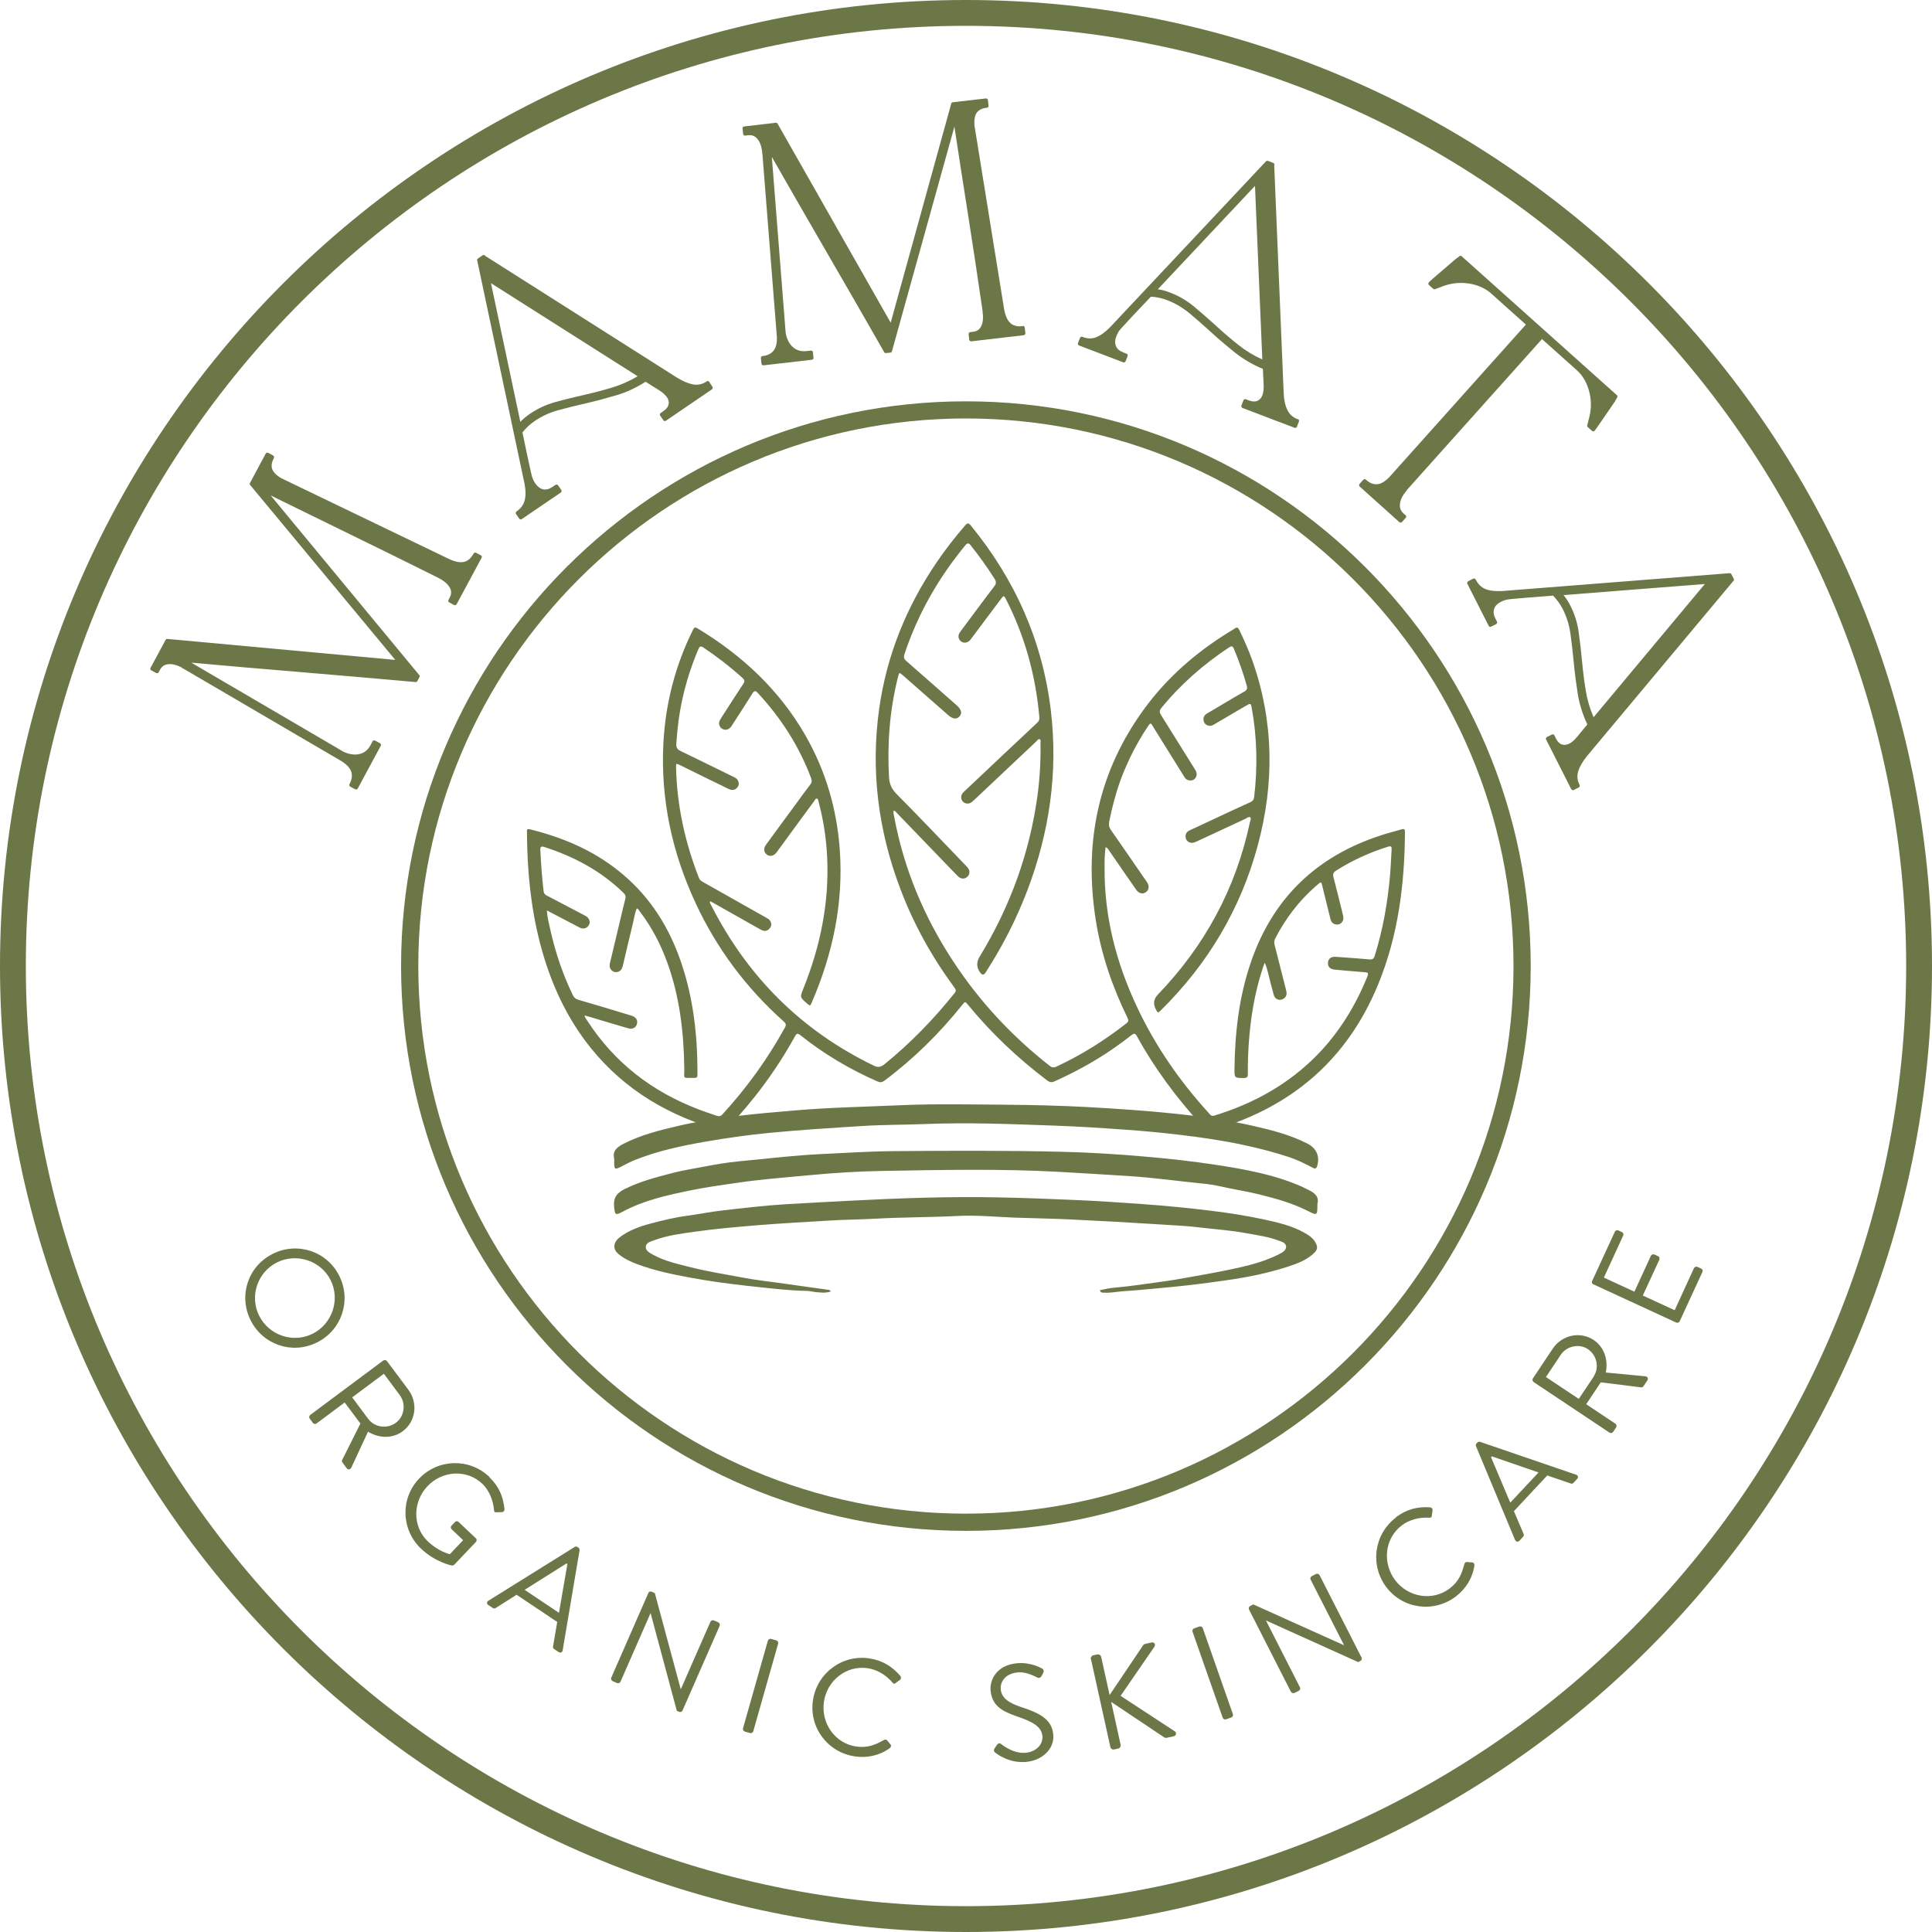
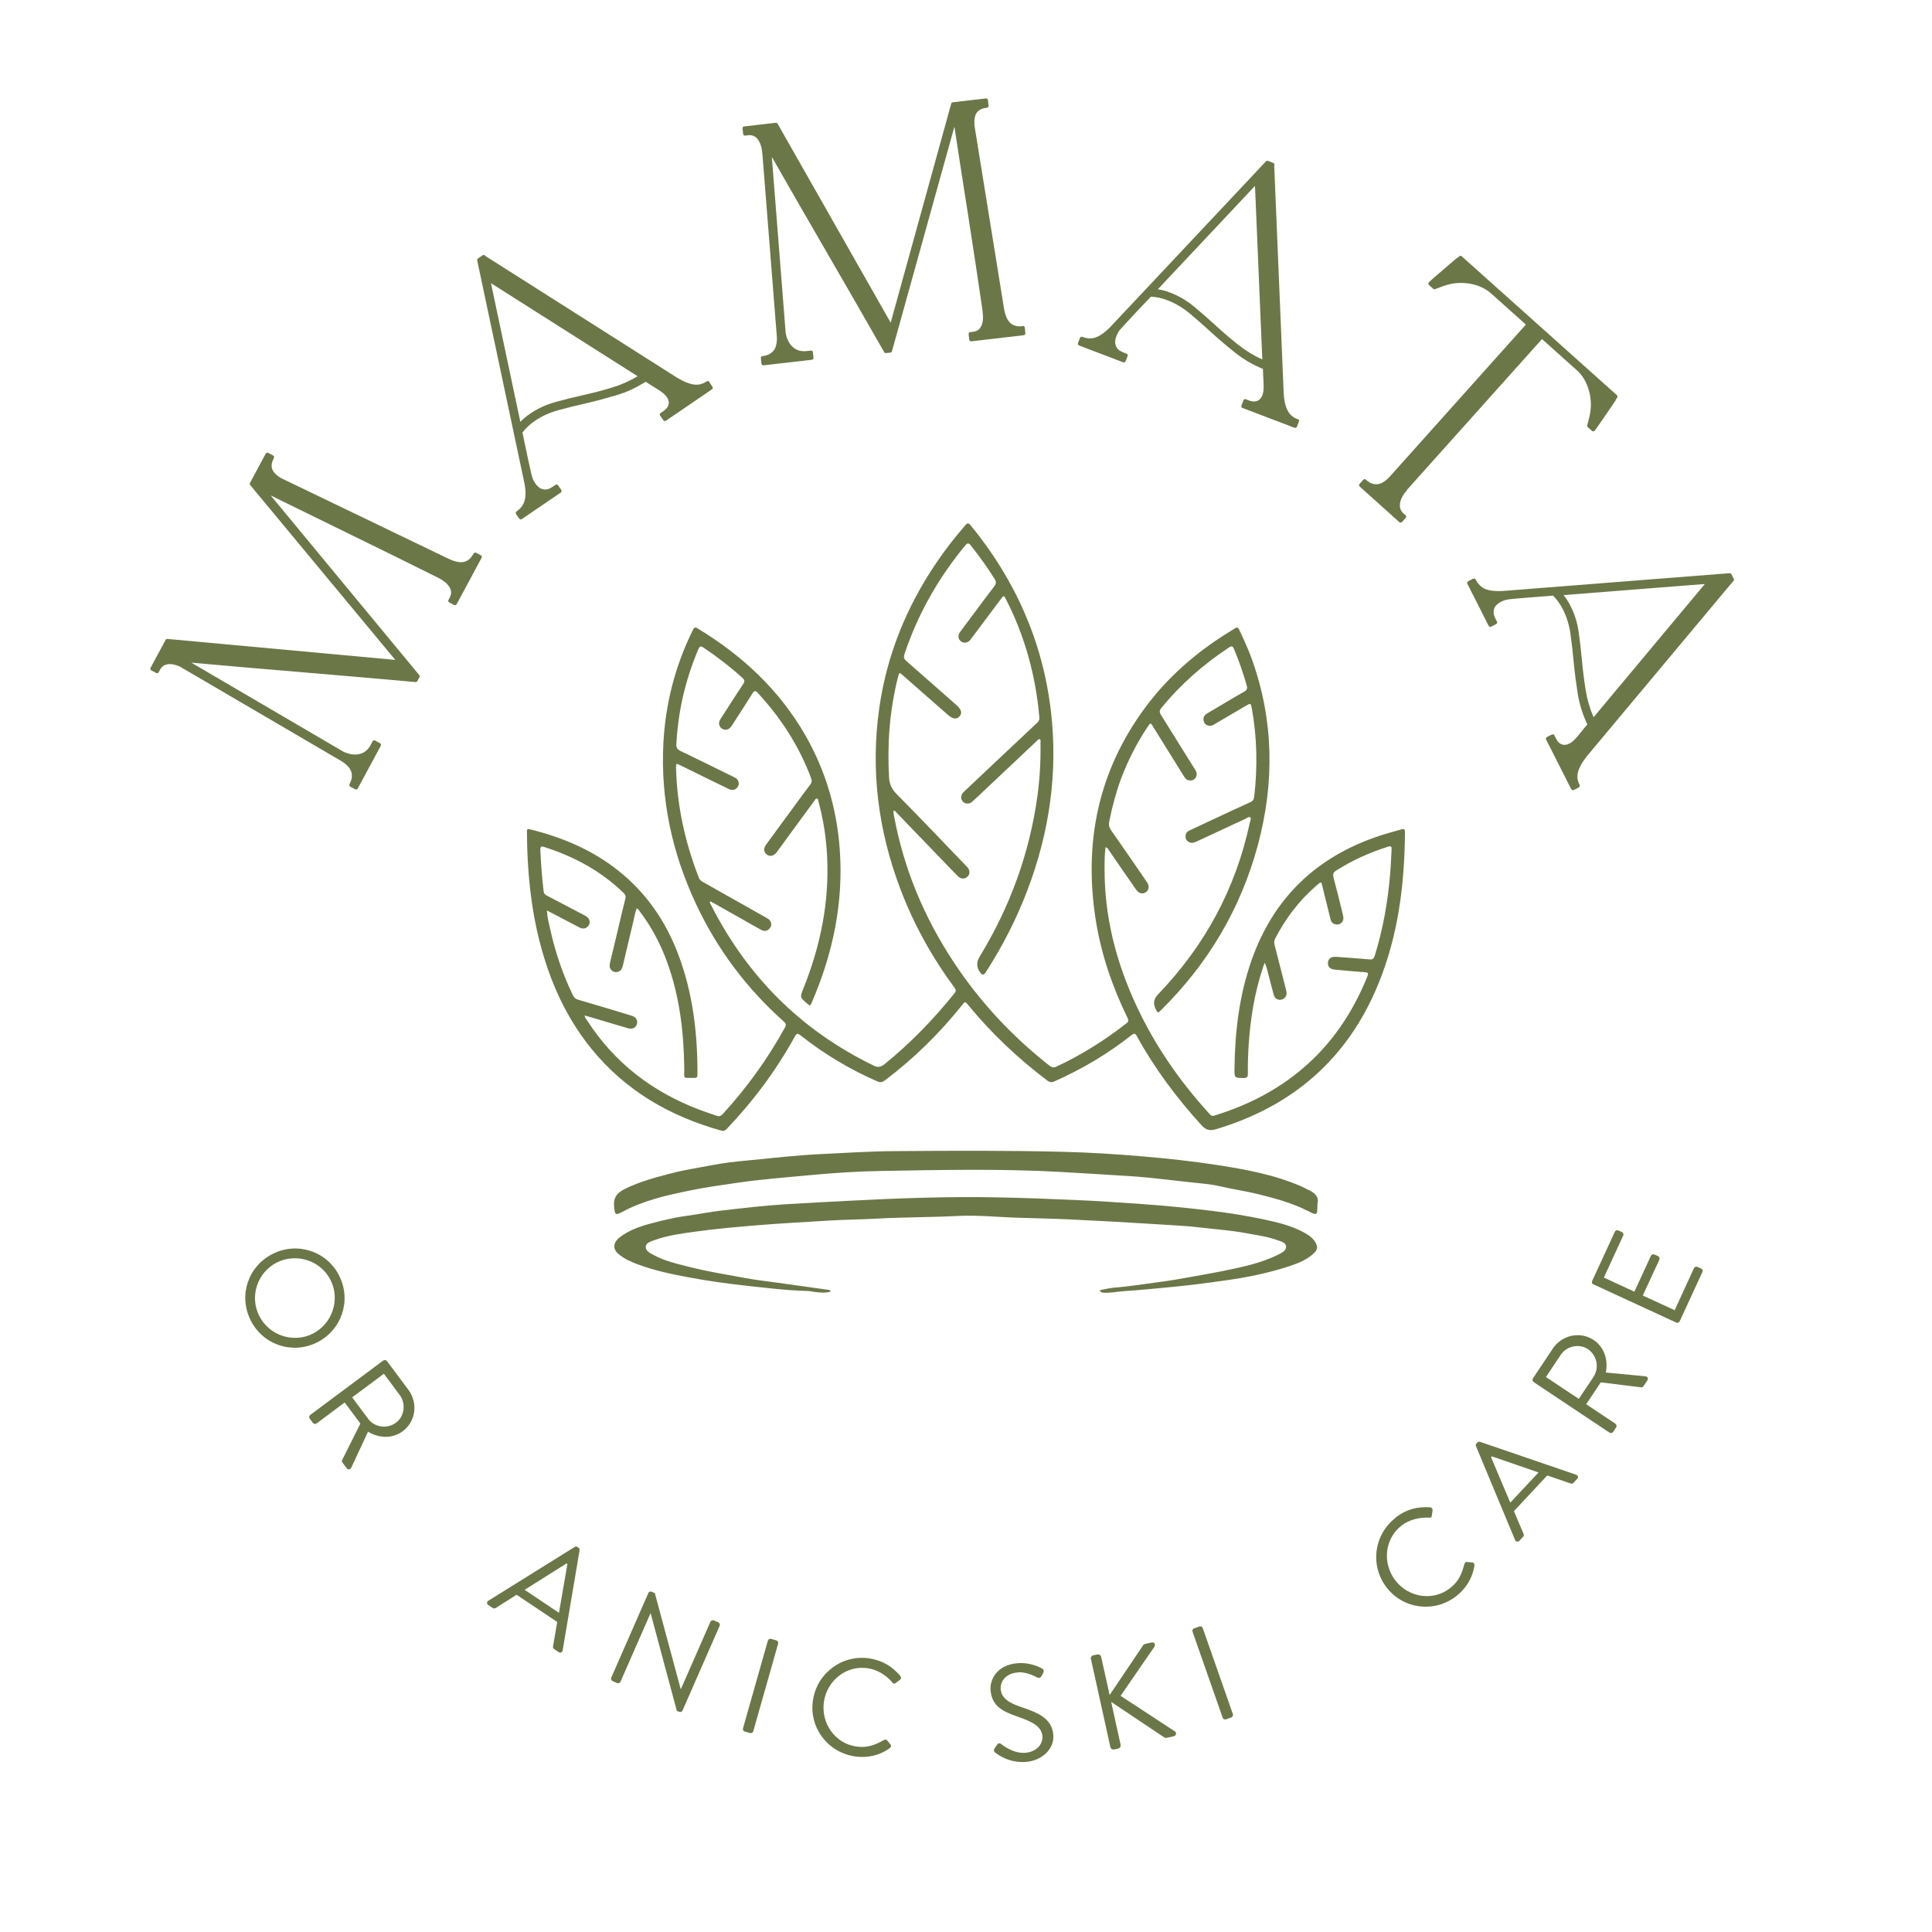
<svg xmlns="http://www.w3.org/2000/svg" fill="none" viewBox="0 0 62 62" height="62" width="62">
  <g id="LOGO">
    <path fill="#6B7747" d="M15.435 17.824L15.277 17.739C15.277 17.739 15.247 17.73 15.233 17.736C15.218 17.742 15.206 17.751 15.197 17.765C15.118 17.912 15.018 18 14.895 18.03C14.768 18.062 14.601 18.03 14.398 17.933L9.015 15.341C8.856 15.244 8.762 15.141 8.73 15.041C8.701 14.941 8.721 14.827 8.789 14.698C8.803 14.668 8.795 14.633 8.765 14.618L8.607 14.533C8.607 14.533 8.577 14.524 8.562 14.527C8.548 14.533 8.536 14.542 8.527 14.557L8.022 15.5C8.01 15.52 8.013 15.547 8.028 15.565L12.685 21.177L5.371 20.504C5.348 20.501 5.324 20.513 5.316 20.533L4.831 21.432C4.831 21.432 4.822 21.462 4.825 21.477C4.831 21.491 4.84 21.503 4.854 21.512L5.013 21.597C5.042 21.612 5.078 21.603 5.092 21.573L5.136 21.491C5.192 21.385 5.277 21.33 5.395 21.315C5.521 21.3 5.668 21.338 5.833 21.421C5.839 21.441 5.862 21.453 5.883 21.456L10.978 24.438C11.145 24.547 11.245 24.665 11.277 24.782C11.31 24.903 11.289 25.026 11.216 25.164C11.201 25.194 11.21 25.229 11.239 25.244L11.398 25.329C11.398 25.329 11.416 25.335 11.427 25.335C11.433 25.335 11.439 25.335 11.445 25.335C11.46 25.329 11.472 25.32 11.48 25.305L12.221 23.93C12.221 23.93 12.23 23.901 12.224 23.886C12.221 23.871 12.209 23.86 12.194 23.851L12.036 23.765C12.006 23.751 11.971 23.763 11.956 23.789L11.895 23.907C11.809 24.065 11.695 24.159 11.539 24.197C11.383 24.236 11.21 24.209 11.028 24.127L6.138 21.265C7.311 21.371 8.474 21.471 9.606 21.565C10.857 21.67 12.115 21.779 13.337 21.888C13.364 21.888 13.384 21.879 13.393 21.856L13.461 21.729C13.473 21.709 13.47 21.682 13.455 21.665L8.686 15.899C9.55 16.323 10.408 16.743 11.26 17.16C12.177 17.607 13.12 18.071 14.066 18.544L14.098 18.562C14.266 18.65 14.377 18.753 14.436 18.861C14.492 18.964 14.489 19.064 14.436 19.17L14.392 19.252C14.377 19.282 14.386 19.317 14.416 19.331L14.574 19.417C14.574 19.417 14.604 19.425 14.618 19.42C14.633 19.417 14.645 19.405 14.654 19.39L15.456 17.898C15.471 17.868 15.462 17.833 15.432 17.818" id="Vector" />
    <path fill="#6B7747" d="M15.752 9.085L20.462 12.074C20.198 12.232 19.922 12.353 19.64 12.438C19.328 12.532 19.014 12.614 18.705 12.682C18.397 12.75 18.097 12.826 17.812 12.905C17.521 12.988 17.254 13.111 17.016 13.273C16.895 13.355 16.789 13.443 16.698 13.537L15.755 9.083L15.752 9.085ZM22.763 12.253C22.745 12.227 22.707 12.221 22.681 12.238C22.546 12.329 22.408 12.362 22.255 12.338C22.096 12.312 21.92 12.238 21.729 12.121L15.573 8.213C15.573 8.213 15.573 8.207 15.57 8.207C15.552 8.18 15.514 8.175 15.488 8.192L15.338 8.295C15.317 8.31 15.308 8.333 15.314 8.357L16.833 15.524C16.875 15.744 16.875 15.929 16.833 16.07C16.795 16.208 16.71 16.32 16.575 16.414C16.548 16.431 16.543 16.47 16.56 16.496L16.663 16.646C16.663 16.646 16.686 16.666 16.701 16.669C16.704 16.669 16.707 16.669 16.713 16.669C16.725 16.669 16.736 16.666 16.745 16.658L17.997 15.806C18.023 15.788 18.029 15.75 18.012 15.723L17.909 15.573C17.909 15.573 17.885 15.553 17.871 15.55C17.856 15.547 17.838 15.55 17.827 15.559L17.733 15.623C17.624 15.697 17.527 15.723 17.43 15.703C17.336 15.682 17.251 15.617 17.177 15.512C17.148 15.468 17.121 15.424 17.104 15.38C17.083 15.335 17.063 15.262 17.039 15.156C17.013 15.047 16.98 14.892 16.936 14.689C16.895 14.489 16.836 14.222 16.766 13.878C16.875 13.737 17.01 13.611 17.168 13.505C17.392 13.352 17.644 13.237 17.924 13.161C18.209 13.085 18.511 13.008 18.823 12.938C19.134 12.867 19.46 12.779 19.787 12.682C20.107 12.588 20.418 12.441 20.718 12.25C20.83 12.324 20.924 12.382 21 12.429C21.082 12.479 21.15 12.52 21.2 12.556C21.25 12.591 21.291 12.623 21.32 12.653C21.35 12.682 21.376 12.711 21.4 12.744C21.456 12.823 21.473 12.902 21.456 12.979C21.438 13.058 21.385 13.126 21.294 13.19L21.2 13.255C21.173 13.273 21.165 13.311 21.185 13.337L21.288 13.487C21.306 13.514 21.344 13.52 21.37 13.502L22.848 12.494C22.848 12.494 22.869 12.47 22.872 12.456C22.875 12.441 22.872 12.424 22.863 12.412L22.763 12.262V12.253Z" id="Vector_2" />
    <path fill="#6B7747" d="M32.817 10.466C32.65 10.487 32.524 10.455 32.427 10.37C32.33 10.284 32.259 10.129 32.221 9.908L31.269 4.011C31.26 3.826 31.287 3.688 31.354 3.605C31.419 3.523 31.524 3.473 31.671 3.458C31.686 3.458 31.701 3.45 31.713 3.435C31.721 3.423 31.727 3.406 31.724 3.391L31.704 3.212C31.701 3.179 31.669 3.156 31.639 3.159L30.575 3.282C30.552 3.282 30.531 3.303 30.526 3.326L28.583 10.355L24.954 3.97C24.942 3.949 24.919 3.937 24.895 3.94L23.879 4.058C23.864 4.058 23.849 4.067 23.841 4.078C23.832 4.09 23.826 4.108 23.829 4.122L23.849 4.302C23.849 4.316 23.858 4.331 23.87 4.34C23.882 4.349 23.896 4.355 23.914 4.352L24.008 4.34C24.129 4.325 24.223 4.363 24.302 4.452C24.384 4.546 24.437 4.687 24.461 4.884C24.455 4.898 24.458 4.919 24.466 4.933L24.931 10.819C24.937 11.019 24.898 11.166 24.819 11.26C24.74 11.354 24.625 11.41 24.47 11.427C24.437 11.43 24.414 11.46 24.417 11.492L24.437 11.671C24.44 11.701 24.466 11.724 24.496 11.724H24.502L26.053 11.545C26.068 11.545 26.083 11.536 26.094 11.524C26.103 11.512 26.109 11.495 26.106 11.48L26.086 11.301C26.086 11.286 26.077 11.272 26.065 11.263C26.053 11.254 26.036 11.248 26.021 11.251L25.889 11.266C25.712 11.286 25.566 11.245 25.448 11.142C25.328 11.037 25.248 10.881 25.213 10.684L24.769 5.036C25.351 6.056 25.936 7.07 26.506 8.054C27.149 9.162 27.778 10.255 28.375 11.301C28.386 11.322 28.41 11.333 28.433 11.33L28.574 11.316C28.598 11.316 28.619 11.295 28.624 11.272L30.628 4.064C30.772 5.013 30.919 5.959 31.066 6.893C31.222 7.892 31.381 8.933 31.533 9.985V10.023C31.56 10.211 31.542 10.361 31.486 10.472C31.433 10.575 31.351 10.634 31.231 10.646L31.137 10.658C31.104 10.66 31.081 10.69 31.084 10.722L31.104 10.901C31.107 10.934 31.14 10.957 31.169 10.954L32.853 10.757C32.867 10.757 32.882 10.749 32.894 10.734C32.903 10.722 32.908 10.704 32.906 10.69L32.885 10.511C32.882 10.478 32.853 10.455 32.82 10.458" id="Vector_3" />
    <path fill="#6B7747" d="M40.509 11.536C40.23 11.41 39.971 11.251 39.742 11.069C39.483 10.863 39.236 10.652 39.007 10.44C38.772 10.226 38.54 10.023 38.314 9.835C38.082 9.644 37.826 9.494 37.556 9.391C37.421 9.338 37.285 9.303 37.156 9.283L40.274 5.965L40.509 11.536ZM41.64 13.452C41.487 13.393 41.382 13.299 41.314 13.158C41.243 13.014 41.202 12.826 41.194 12.6L40.891 5.313C40.891 5.313 40.891 5.307 40.894 5.304C40.906 5.275 40.891 5.239 40.858 5.228L40.691 5.163C40.667 5.154 40.644 5.163 40.626 5.178L35.611 10.514C35.452 10.672 35.302 10.778 35.164 10.828C35.029 10.875 34.888 10.869 34.735 10.81C34.72 10.805 34.703 10.805 34.691 10.81C34.676 10.816 34.664 10.828 34.658 10.843L34.594 11.01C34.582 11.04 34.597 11.075 34.629 11.087L36.045 11.627C36.075 11.639 36.11 11.624 36.122 11.592L36.187 11.425C36.187 11.425 36.192 11.392 36.187 11.381C36.181 11.366 36.169 11.354 36.154 11.351L36.048 11.31C35.928 11.263 35.849 11.198 35.813 11.107C35.775 11.016 35.778 10.913 35.825 10.79C35.846 10.74 35.866 10.696 35.89 10.655C35.913 10.614 35.963 10.552 36.037 10.476C36.113 10.393 36.219 10.276 36.363 10.123C36.501 9.976 36.692 9.776 36.933 9.521C37.112 9.529 37.291 9.568 37.471 9.638C37.723 9.735 37.961 9.879 38.185 10.064C38.414 10.255 38.646 10.461 38.881 10.675C39.116 10.89 39.372 11.107 39.642 11.322C39.904 11.53 40.2 11.704 40.529 11.839C40.532 11.974 40.538 12.083 40.544 12.174C40.55 12.271 40.553 12.347 40.553 12.409C40.553 12.471 40.55 12.521 40.541 12.565C40.535 12.603 40.526 12.644 40.512 12.682C40.477 12.773 40.424 12.832 40.35 12.864C40.277 12.894 40.186 12.891 40.086 12.853L39.98 12.812C39.951 12.8 39.915 12.815 39.904 12.847L39.839 13.014C39.839 13.014 39.833 13.047 39.839 13.058C39.845 13.073 39.856 13.085 39.871 13.091L41.543 13.728C41.543 13.728 41.558 13.731 41.564 13.731C41.587 13.731 41.611 13.717 41.62 13.693L41.684 13.526C41.684 13.526 41.69 13.493 41.684 13.482C41.678 13.467 41.667 13.455 41.652 13.449" id="Vector_4" />
    <path fill="#6B7747" d="M45.141 15.732L49.484 10.881L50.604 11.883C50.783 12.041 50.912 12.259 50.989 12.526C51.065 12.794 51.074 13.073 51.012 13.349L50.936 13.649C50.93 13.669 50.936 13.693 50.953 13.707L51.089 13.828C51.089 13.828 51.115 13.843 51.133 13.843C51.147 13.843 51.162 13.834 51.174 13.822C51.188 13.807 51.221 13.76 51.309 13.634C51.382 13.528 51.462 13.414 51.544 13.293L51.767 12.967C51.823 12.888 51.855 12.838 51.867 12.802L51.897 12.758C51.911 12.735 51.908 12.7 51.888 12.682L46.907 8.224C46.887 8.204 46.852 8.204 46.831 8.224L46.79 8.26C46.757 8.274 46.713 8.313 46.637 8.377C46.549 8.454 46.446 8.539 46.337 8.636C46.226 8.73 46.123 8.821 46.026 8.903C45.882 9.03 45.858 9.053 45.852 9.062C45.841 9.074 45.838 9.088 45.838 9.106C45.838 9.121 45.846 9.135 45.858 9.147L45.993 9.268C46.011 9.282 46.035 9.288 46.055 9.279L46.343 9.171C46.613 9.079 46.89 9.056 47.166 9.103C47.439 9.15 47.668 9.256 47.848 9.414L48.967 10.416L44.624 15.268C44.474 15.435 44.336 15.526 44.207 15.538C44.078 15.553 43.954 15.503 43.831 15.391C43.819 15.379 43.807 15.376 43.79 15.376C43.775 15.376 43.76 15.385 43.748 15.397L43.628 15.532C43.608 15.556 43.608 15.594 43.634 15.614L44.909 16.758C44.909 16.758 44.936 16.772 44.947 16.772H44.95C44.965 16.772 44.98 16.763 44.992 16.752L45.112 16.616C45.133 16.593 45.133 16.555 45.106 16.534L45.041 16.478C44.947 16.393 44.909 16.29 44.927 16.161C44.944 16.026 45.018 15.882 45.147 15.738" id="Vector_5" />
    <path fill="#6B7747" d="M54.716 18.735L51.14 23.017C51.017 22.734 50.934 22.444 50.888 22.156C50.835 21.832 50.796 21.509 50.767 21.198C50.738 20.88 50.702 20.572 50.661 20.284C50.62 19.987 50.532 19.705 50.4 19.446C50.335 19.317 50.262 19.203 50.176 19.097L54.716 18.741V18.735ZM55.639 18.577L55.562 18.427C55.551 18.406 55.53 18.392 55.504 18.394L48.202 18.967C47.978 18.979 47.796 18.956 47.661 18.9C47.532 18.844 47.429 18.741 47.356 18.597C47.341 18.568 47.306 18.556 47.276 18.571L47.115 18.653C47.115 18.653 47.091 18.674 47.085 18.688C47.079 18.703 47.082 18.721 47.088 18.732L47.773 20.084C47.788 20.113 47.823 20.125 47.852 20.11L48.014 20.028C48.014 20.028 48.037 20.008 48.043 19.993C48.049 19.978 48.046 19.961 48.04 19.949L47.987 19.846C47.929 19.731 47.917 19.628 47.949 19.537C47.981 19.443 48.055 19.37 48.169 19.311C48.217 19.288 48.264 19.27 48.308 19.255C48.355 19.241 48.431 19.229 48.537 19.22C48.648 19.211 48.807 19.197 49.013 19.179C49.216 19.161 49.489 19.141 49.839 19.114C49.965 19.241 50.071 19.39 50.159 19.561C50.279 19.802 50.361 20.069 50.4 20.357C50.441 20.654 50.476 20.965 50.505 21.277C50.535 21.597 50.579 21.929 50.632 22.267C50.685 22.596 50.788 22.925 50.94 23.249C50.852 23.349 50.782 23.437 50.726 23.507C50.667 23.584 50.614 23.642 50.573 23.689C50.532 23.733 50.494 23.772 50.461 23.798C50.429 23.825 50.397 23.845 50.361 23.863C50.273 23.907 50.197 23.916 50.121 23.889C50.044 23.863 49.983 23.801 49.932 23.701L49.883 23.598C49.868 23.569 49.833 23.557 49.803 23.572L49.642 23.651C49.642 23.651 49.618 23.672 49.612 23.686C49.606 23.701 49.609 23.719 49.615 23.73L50.423 25.326C50.423 25.326 50.444 25.35 50.459 25.355C50.464 25.355 50.47 25.358 50.476 25.358C50.485 25.358 50.494 25.358 50.503 25.352L50.664 25.27C50.664 25.27 50.688 25.25 50.694 25.235C50.7 25.22 50.697 25.203 50.691 25.191C50.617 25.047 50.602 24.903 50.647 24.753C50.694 24.597 50.791 24.433 50.932 24.259L55.615 18.656C55.642 18.641 55.651 18.609 55.642 18.582L55.639 18.577Z" id="Vector_6" />
    <path fill="#6B7747" d="M35.482 27.171C35.447 27.4 35.447 27.618 35.447 27.838C35.435 29.404 35.817 30.88 36.475 32.287C37.066 33.553 37.853 34.691 38.793 35.722C38.837 35.772 38.873 35.831 38.967 35.801C40.227 35.416 41.35 34.796 42.278 33.847C42.986 33.118 43.504 32.269 43.883 31.329C43.918 31.238 43.906 31.206 43.803 31.2C43.48 31.176 43.16 31.147 42.84 31.117C42.681 31.103 42.607 31.023 42.616 30.894C42.625 30.765 42.713 30.694 42.869 30.706C43.227 30.73 43.589 30.756 43.947 30.788C44.044 30.797 44.085 30.771 44.115 30.677C44.379 29.831 44.532 28.967 44.608 28.085C44.632 27.812 44.641 27.538 44.658 27.268C44.664 27.174 44.647 27.139 44.544 27.171C43.956 27.356 43.401 27.606 42.878 27.938C42.792 27.994 42.766 28.047 42.792 28.15C42.898 28.546 42.992 28.943 43.092 29.343C43.11 29.413 43.124 29.484 43.092 29.548C43.054 29.631 42.983 29.675 42.892 29.669C42.787 29.66 42.719 29.598 42.696 29.493C42.613 29.163 42.534 28.834 42.452 28.505C42.396 28.279 42.419 28.267 42.228 28.435C41.682 28.911 41.253 29.478 40.921 30.121C40.886 30.189 40.886 30.254 40.903 30.324C41.024 30.794 41.141 31.262 41.262 31.732C41.273 31.776 41.285 31.82 41.288 31.867C41.294 31.97 41.218 32.061 41.115 32.081C41.012 32.102 40.909 32.046 40.877 31.928C40.806 31.682 40.747 31.432 40.683 31.182C40.659 31.088 40.633 30.994 40.586 30.894C40.565 30.95 40.542 31.006 40.524 31.065C40.26 31.864 40.127 32.687 40.072 33.524C40.051 33.838 40.042 34.153 40.045 34.467C40.045 34.567 40.013 34.594 39.916 34.594C39.613 34.594 39.613 34.594 39.616 34.291C39.631 33.113 39.766 31.955 40.157 30.835C40.862 28.814 42.249 27.491 44.27 26.822C44.506 26.742 44.746 26.683 44.984 26.613C45.061 26.592 45.087 26.613 45.087 26.692C45.076 28.373 44.873 30.021 44.226 31.591C43.245 33.977 41.488 35.499 39.028 36.236C38.82 36.298 38.699 36.266 38.552 36.104C37.759 35.231 37.054 34.291 36.487 33.257C36.431 33.154 36.396 33.154 36.307 33.221C35.546 33.824 34.718 34.312 33.833 34.705C33.745 34.743 33.686 34.732 33.61 34.676C32.667 33.965 31.815 33.16 31.065 32.246C30.971 32.131 30.971 32.134 30.877 32.252C30.146 33.163 29.32 33.98 28.383 34.679C28.306 34.735 28.247 34.743 28.159 34.705C27.272 34.317 26.443 33.824 25.685 33.221C25.591 33.148 25.562 33.166 25.509 33.26C24.91 34.347 24.175 35.334 23.32 36.23C23.27 36.283 23.223 36.304 23.149 36.283C21.492 35.822 20.064 34.996 18.968 33.642C18.163 32.645 17.652 31.502 17.331 30.271C17.029 29.108 16.917 27.918 16.911 26.716C16.911 26.654 16.893 26.584 17.005 26.613C18.045 26.869 19.015 27.277 19.858 27.953C20.752 28.667 21.372 29.578 21.771 30.642C22.238 31.881 22.388 33.177 22.382 34.494C22.382 34.561 22.362 34.591 22.291 34.591C21.883 34.582 21.965 34.652 21.959 34.288C21.945 33.118 21.809 31.967 21.404 30.862C21.192 30.283 20.907 29.742 20.534 29.252C20.508 29.216 20.487 29.172 20.434 29.149C20.375 29.293 20.355 29.443 20.32 29.59C20.208 30.051 20.099 30.515 19.991 30.979C19.97 31.062 19.944 31.138 19.858 31.176C19.779 31.212 19.703 31.2 19.638 31.147C19.564 31.085 19.553 31 19.573 30.909C19.664 30.53 19.753 30.154 19.844 29.775C19.917 29.463 19.988 29.155 20.067 28.846C20.09 28.761 20.067 28.711 20.008 28.652C19.282 27.947 18.419 27.486 17.464 27.18C17.372 27.151 17.337 27.168 17.34 27.271C17.361 27.718 17.393 28.164 17.446 28.608C17.455 28.682 17.496 28.714 17.555 28.743C17.937 28.943 18.319 29.143 18.698 29.343C18.733 29.363 18.771 29.381 18.806 29.401C18.918 29.472 18.953 29.587 18.898 29.686C18.839 29.789 18.721 29.828 18.607 29.769C18.357 29.642 18.107 29.507 17.86 29.378C17.763 29.328 17.666 29.278 17.549 29.216C17.566 29.457 17.622 29.666 17.669 29.875C17.831 30.586 18.063 31.276 18.383 31.934C18.422 32.014 18.468 32.058 18.56 32.084C19.133 32.249 19.703 32.422 20.273 32.596C20.414 32.64 20.475 32.745 20.437 32.869C20.405 32.983 20.29 33.039 20.155 32.998C19.741 32.878 19.329 32.754 18.918 32.631C18.871 32.616 18.824 32.604 18.762 32.587C18.768 32.663 18.812 32.704 18.842 32.748C19.72 34.109 20.937 35.04 22.441 35.61C22.623 35.681 22.808 35.737 22.991 35.804C23.073 35.834 23.132 35.822 23.193 35.751C23.969 34.905 24.636 33.98 25.189 32.974C25.239 32.886 25.218 32.839 25.148 32.778C23.949 31.708 23.005 30.445 22.327 28.99C21.566 27.359 21.195 25.646 21.289 23.845C21.357 22.567 21.671 21.353 22.241 20.207C22.282 20.122 22.318 20.125 22.391 20.169C23.819 21.033 25.006 22.138 25.844 23.595C26.496 24.732 26.855 25.958 26.949 27.262C27.072 28.973 26.728 30.597 26.055 32.161C26 32.29 26 32.29 25.894 32.199C25.668 32.002 25.671 32.002 25.779 31.729C26.326 30.368 26.617 28.958 26.543 27.486C26.514 26.889 26.423 26.302 26.267 25.723C26.258 25.687 26.258 25.637 26.22 25.629C26.17 25.617 26.155 25.673 26.132 25.702C25.741 26.231 25.353 26.763 24.965 27.295C24.951 27.315 24.936 27.336 24.921 27.356C24.827 27.474 24.707 27.497 24.607 27.424C24.507 27.348 24.495 27.227 24.586 27.104C24.88 26.698 25.177 26.296 25.474 25.893C25.65 25.652 25.823 25.411 26.006 25.173C26.055 25.108 26.058 25.053 26.032 24.979C25.647 23.948 25.065 23.043 24.319 22.238C24.239 22.152 24.201 22.167 24.145 22.255C23.943 22.578 23.737 22.899 23.528 23.219C23.505 23.257 23.481 23.296 23.452 23.331C23.376 23.425 23.258 23.445 23.164 23.381C23.076 23.319 23.049 23.207 23.105 23.105C23.152 23.022 23.205 22.943 23.258 22.863C23.455 22.558 23.649 22.249 23.852 21.947C23.91 21.862 23.893 21.814 23.822 21.75C23.431 21.397 23.014 21.077 22.579 20.783C22.482 20.718 22.447 20.745 22.409 20.839C22.192 21.35 22.021 21.879 21.901 22.423C21.795 22.902 21.733 23.384 21.704 23.874C21.698 23.992 21.736 24.051 21.842 24.101C22.409 24.374 22.973 24.653 23.537 24.929C23.59 24.956 23.643 24.979 23.672 25.032C23.725 25.117 23.719 25.2 23.658 25.273C23.584 25.364 23.484 25.367 23.387 25.32C23.164 25.214 22.941 25.103 22.717 24.994C22.415 24.847 22.115 24.697 21.815 24.55C21.701 24.494 21.692 24.5 21.695 24.63C21.724 25.855 21.983 27.033 22.43 28.173C22.456 28.244 22.506 28.276 22.565 28.308C23.241 28.687 23.913 29.069 24.586 29.448C24.636 29.478 24.689 29.501 24.718 29.557C24.768 29.642 24.76 29.725 24.695 29.798C24.619 29.886 24.522 29.892 24.425 29.839C24.228 29.733 24.034 29.622 23.84 29.51C23.517 29.328 23.191 29.146 22.867 28.961C22.844 28.946 22.817 28.937 22.788 28.925C22.767 28.978 22.803 29.011 22.82 29.046C23.987 31.341 25.712 33.069 28.033 34.194C28.171 34.262 28.259 34.25 28.383 34.153C29.22 33.474 29.963 32.707 30.636 31.867C30.698 31.79 30.669 31.746 30.625 31.688C29.902 30.706 29.314 29.648 28.885 28.505C28.18 26.636 27.936 24.715 28.215 22.734C28.456 21.036 29.082 19.487 30.043 18.068C30.328 17.645 30.642 17.245 30.974 16.86C31.048 16.775 31.083 16.778 31.151 16.86C32.576 18.6 33.46 20.578 33.725 22.82C33.957 24.8 33.675 26.716 32.969 28.573C32.617 29.501 32.164 30.38 31.627 31.212C31.574 31.294 31.518 31.295 31.459 31.214C31.336 31.05 31.328 30.88 31.436 30.703C32.414 29.102 33.043 27.377 33.296 25.517C33.369 24.962 33.401 24.403 33.39 23.845C33.39 23.804 33.413 23.742 33.36 23.722C33.319 23.707 33.293 23.76 33.263 23.786C32.629 24.386 31.994 24.985 31.356 25.584C31.297 25.637 31.242 25.693 31.18 25.743C31.092 25.811 30.968 25.799 30.898 25.723C30.83 25.646 30.827 25.538 30.895 25.449C30.919 25.42 30.945 25.396 30.974 25.37C31.741 24.644 32.511 23.921 33.281 23.198C33.337 23.146 33.363 23.093 33.354 23.016C33.237 21.682 32.89 20.413 32.276 19.217C32.22 19.108 32.206 19.108 32.129 19.211C31.815 19.631 31.497 20.052 31.183 20.475C31.168 20.495 31.154 20.516 31.139 20.533C31.057 20.633 30.933 20.651 30.842 20.583C30.748 20.513 30.73 20.392 30.807 20.287C30.968 20.066 31.133 19.849 31.297 19.628C31.5 19.355 31.703 19.082 31.909 18.814C31.97 18.735 31.976 18.671 31.921 18.582C31.685 18.206 31.427 17.848 31.151 17.501C31.092 17.425 31.048 17.416 30.98 17.498C30.116 18.544 29.455 19.702 29.026 20.989C28.991 21.095 29.012 21.153 29.094 21.221C29.631 21.688 30.163 22.161 30.698 22.631C30.854 22.77 30.883 22.884 30.792 22.99C30.701 23.093 30.575 23.078 30.425 22.946C29.94 22.52 29.455 22.094 28.97 21.668C28.862 21.574 28.856 21.574 28.82 21.715C28.553 22.775 28.468 23.851 28.53 24.944C28.541 25.17 28.624 25.329 28.782 25.491C29.52 26.234 30.24 26.995 30.965 27.747C30.995 27.776 31.024 27.806 31.051 27.838C31.133 27.938 31.13 28.059 31.042 28.138C30.957 28.214 30.842 28.214 30.751 28.129C30.645 28.026 30.542 27.915 30.439 27.809C29.887 27.236 29.335 26.666 28.785 26.093C28.756 26.063 28.735 26.025 28.682 26.011C28.659 26.072 28.682 26.131 28.691 26.187C29.003 27.879 29.655 29.434 30.601 30.868C31.444 32.149 32.476 33.254 33.681 34.2C33.754 34.259 33.81 34.27 33.901 34.229C34.709 33.853 35.455 33.383 36.155 32.834C36.222 32.781 36.216 32.736 36.184 32.666C35.696 31.667 35.338 30.624 35.164 29.525C34.774 27.042 35.238 24.756 36.745 22.714C37.465 21.738 38.364 20.956 39.387 20.316C39.463 20.266 39.546 20.225 39.619 20.172C39.693 20.119 39.731 20.134 39.769 20.213C39.919 20.527 40.063 20.845 40.18 21.171C40.88 23.134 40.903 25.123 40.365 27.124C39.816 29.163 38.77 30.921 37.268 32.407C37.157 32.519 37.154 32.519 37.083 32.372C37.001 32.206 37.026 32.053 37.16 31.914C38.664 30.351 39.657 28.517 40.11 26.392C40.121 26.337 40.163 26.263 40.119 26.228C40.075 26.196 40.013 26.254 39.963 26.278C39.446 26.519 38.928 26.76 38.408 27.001C38.335 27.033 38.264 27.065 38.182 27.036C38.1 27.004 38.053 26.945 38.047 26.86C38.038 26.763 38.082 26.692 38.17 26.651C38.403 26.542 38.635 26.434 38.867 26.325C39.284 26.131 39.698 25.934 40.119 25.746C40.198 25.711 40.236 25.664 40.248 25.573C40.359 24.624 40.342 23.68 40.174 22.74C40.142 22.561 40.136 22.558 39.977 22.652C39.645 22.849 39.313 23.043 38.981 23.237C38.923 23.272 38.867 23.304 38.796 23.29C38.705 23.272 38.646 23.222 38.626 23.131C38.605 23.028 38.646 22.952 38.732 22.899C38.917 22.787 39.102 22.678 39.287 22.57C39.502 22.443 39.713 22.314 39.931 22.194C40.016 22.147 40.036 22.094 40.01 22.003C39.898 21.6 39.757 21.206 39.596 20.818C39.557 20.727 39.516 20.724 39.44 20.777C38.62 21.321 37.885 21.962 37.265 22.725C37.201 22.805 37.207 22.861 37.257 22.943C37.624 23.528 37.988 24.115 38.355 24.703C38.414 24.797 38.423 24.891 38.353 24.979C38.294 25.05 38.212 25.058 38.126 25.035C38.062 25.017 38.026 24.965 37.994 24.912C37.674 24.397 37.353 23.886 37.036 23.372C37.022 23.351 37.01 23.328 36.998 23.307C36.925 23.193 36.919 23.19 36.842 23.304C36.484 23.839 36.193 24.409 35.967 25.014C35.805 25.455 35.688 25.908 35.596 26.366C35.576 26.466 35.59 26.545 35.649 26.634C36.04 27.189 36.422 27.75 36.807 28.308C36.889 28.426 36.875 28.558 36.775 28.629C36.672 28.702 36.548 28.676 36.463 28.555C36.169 28.135 35.879 27.712 35.588 27.289C35.564 27.256 35.552 27.212 35.491 27.195" id="Vector_7" />
    <path fill="#6B7747" d="M35.302 41.402C35.464 41.367 35.635 41.331 35.793 41.32C36.249 41.281 36.701 41.208 37.154 41.149C37.518 41.102 37.882 41.041 38.244 40.973C38.549 40.917 38.855 40.867 39.158 40.805C39.801 40.673 40.445 40.553 41.038 40.253C41.144 40.2 41.27 40.133 41.273 40.012C41.273 39.877 41.12 39.844 41.015 39.806C40.68 39.68 40.321 39.636 39.971 39.571C39.481 39.48 38.984 39.448 38.488 39.389C38.062 39.336 37.633 39.322 37.206 39.292C36.234 39.23 35.258 39.175 34.286 39.13C33.71 39.104 33.134 39.095 32.558 39.075C31.947 39.051 31.336 38.989 30.724 39.022C29.843 39.066 28.958 39.06 28.08 39.11C27.592 39.136 27.104 39.139 26.616 39.169C25.861 39.216 25.103 39.254 24.348 39.316C23.669 39.371 22.991 39.43 22.318 39.524C21.871 39.586 21.422 39.642 20.995 39.8C20.887 39.842 20.74 39.874 20.725 40C20.707 40.135 20.846 40.203 20.951 40.262C21.33 40.473 21.751 40.562 22.162 40.667C22.729 40.811 23.308 40.899 23.884 41.008C24.245 41.076 24.613 41.117 24.977 41.167C25.52 41.243 26.067 41.32 26.611 41.396C26.622 41.396 26.634 41.417 26.666 41.443C26.49 41.505 26.331 41.478 26.173 41.464C26.085 41.455 26 41.431 25.911 41.428C25.247 41.414 24.589 41.328 23.931 41.258C23.337 41.193 22.747 41.111 22.159 41.002C21.577 40.894 20.998 40.776 20.446 40.567C20.231 40.488 20.026 40.391 19.846 40.241C19.62 40.047 19.72 39.833 19.888 39.706C20.178 39.483 20.522 39.36 20.875 39.266C21.254 39.166 21.633 39.072 22.024 39.019C22.406 38.969 22.788 38.889 23.17 38.846C23.846 38.769 24.524 38.687 25.203 38.646C25.885 38.605 26.564 38.569 27.245 38.534C28.832 38.452 30.419 38.393 32.005 38.425C32.828 38.44 33.651 38.472 34.474 38.508C35.203 38.537 35.928 38.59 36.657 38.64C37.4 38.693 38.144 38.766 38.884 38.857C39.443 38.925 39.998 39.013 40.547 39.13C40.991 39.227 41.441 39.327 41.843 39.551C41.993 39.633 42.131 39.721 42.219 39.88C42.287 40.003 42.284 40.097 42.187 40.194C41.952 40.432 41.646 40.544 41.344 40.644C40.703 40.852 40.045 40.988 39.378 41.082C38.805 41.164 38.232 41.24 37.653 41.296C37.115 41.346 36.581 41.402 36.043 41.437C35.828 41.452 35.614 41.502 35.394 41.481C35.361 41.478 35.32 41.484 35.3 41.414" id="Vector_8" />
    <path fill="#6B7747" d="M42.277 38.628C42.277 39.019 42.277 39.016 41.957 38.854C41.457 38.602 40.922 38.458 40.379 38.322C39.967 38.223 39.55 38.161 39.142 38.067C38.971 38.029 38.795 38.002 38.622 37.985C37.84 37.908 37.061 37.797 36.274 37.744C35.507 37.694 34.737 37.65 33.97 37.605C32.093 37.503 30.218 37.544 28.34 37.576C27.558 37.588 26.777 37.638 26.001 37.711C25.22 37.785 24.435 37.843 23.653 37.958C23.142 38.032 22.631 38.102 22.125 38.208C21.391 38.358 20.659 38.522 19.989 38.881C19.742 39.013 19.734 38.989 19.707 38.719C19.678 38.422 19.81 38.273 20.063 38.149C20.536 37.917 21.035 37.785 21.541 37.653C21.967 37.541 22.402 37.479 22.834 37.394C23.213 37.321 23.601 37.276 23.985 37.241C24.758 37.165 25.528 37.077 26.301 37.038C27.1 37 27.899 36.947 28.699 36.941C30.494 36.927 32.289 36.918 34.085 36.962C34.943 36.983 35.801 37.035 36.656 37.109C37.464 37.176 38.269 37.265 39.068 37.388C39.982 37.529 40.896 37.697 41.754 38.07C41.833 38.105 41.913 38.149 41.992 38.187C42.198 38.281 42.339 38.414 42.277 38.634" id="Vector_9" />
-     <path fill="#6B7747" d="M19.708 37.171C19.649 36.936 19.805 36.806 20.019 36.701C20.557 36.427 21.133 36.28 21.718 36.142C22.358 35.992 23.008 35.892 23.657 35.813C24.262 35.74 24.873 35.69 25.482 35.637C26.607 35.54 27.735 35.519 28.864 35.469C30.004 35.419 31.147 35.443 32.287 35.452C33.145 35.458 34.006 35.481 34.861 35.525C35.822 35.578 36.786 35.643 37.744 35.743C38.572 35.831 39.398 35.945 40.212 36.13C40.814 36.266 41.408 36.419 41.96 36.701C42.248 36.847 42.366 37.118 42.266 37.429C42.228 37.547 42.154 37.485 42.098 37.459C41.869 37.341 41.64 37.224 41.393 37.141C40.9 36.977 40.394 36.847 39.886 36.739C39.225 36.598 38.558 36.501 37.888 36.421C37.276 36.348 36.662 36.289 36.045 36.248C35.308 36.195 34.567 36.148 33.827 36.122C32.446 36.072 31.062 36.016 29.681 36.072C29.005 36.098 28.329 36.092 27.653 36.136C26.669 36.198 25.682 36.26 24.7 36.354C24.024 36.419 23.349 36.516 22.678 36.63C21.876 36.768 21.08 36.936 20.322 37.247C20.181 37.306 20.049 37.382 19.913 37.45C19.731 37.538 19.711 37.523 19.711 37.315C19.711 37.279 19.711 37.244 19.711 37.177" id="Vector_10" />
-     <path fill="#6B7747" d="M30.998 13.429C21.307 13.429 13.424 21.312 13.424 31C13.424 40.688 21.307 48.575 30.998 48.575C40.689 48.575 48.57 40.691 48.57 31C48.57 21.309 40.686 13.429 30.998 13.429ZM30.998 49.127C21.005 49.127 12.871 40.997 12.871 31.003C12.871 21.01 21.002 12.879 30.998 12.879C40.994 12.879 49.122 21.01 49.122 31.003C49.122 40.997 40.992 49.127 30.998 49.127Z" id="Vector_11" />
    <path fill="#6B7747" d="M8.316 42.221C8.628 42.85 9.4 43.115 10.029 42.803C10.658 42.492 10.925 41.713 10.611 41.084C10.3 40.456 9.521 40.2 8.892 40.511C8.263 40.823 8.002 41.593 8.316 42.224M10.89 40.949C11.284 41.743 10.961 42.692 10.167 43.083C9.374 43.476 8.431 43.153 8.04 42.363C7.646 41.569 7.964 40.629 8.757 40.235C9.547 39.841 10.499 40.156 10.89 40.949Z" id="Vector_12" />
    <path fill="#6B7747" d="M11.813 45.53C12.016 45.804 12.421 45.871 12.709 45.654C12.98 45.454 13.033 45.042 12.83 44.772L12.319 44.085L11.302 44.843L11.813 45.53ZM12.301 43.661C12.336 43.635 12.389 43.641 12.418 43.679L13.103 44.596C13.421 45.022 13.347 45.615 12.924 45.93C12.598 46.174 12.163 46.159 11.81 45.945L11.273 47.099C11.246 47.158 11.17 47.176 11.126 47.117L10.991 46.935C10.967 46.903 10.97 46.873 10.979 46.855L11.566 45.683L11.061 45.007L10.159 45.68C10.124 45.707 10.068 45.698 10.041 45.663L9.939 45.524C9.909 45.486 9.921 45.433 9.956 45.407L12.301 43.659V43.661Z" id="Vector_13" />
-     <path fill="#6B7747" d="M15.699 47.399C16.022 47.708 16.149 48.039 16.19 48.433C16.19 48.483 16.158 48.524 16.108 48.527C16.052 48.527 15.984 48.527 15.931 48.53C15.873 48.536 15.855 48.513 15.852 48.448C15.826 48.148 15.696 47.825 15.482 47.619C14.976 47.137 14.189 47.196 13.719 47.693C13.249 48.186 13.225 48.983 13.73 49.465C14.083 49.8 14.436 49.876 14.436 49.876L14.862 49.426L14.495 49.077C14.459 49.044 14.459 48.995 14.489 48.962L14.6 48.845C14.633 48.809 14.682 48.809 14.718 48.842L15.273 49.368C15.306 49.397 15.303 49.45 15.273 49.482L14.577 50.214C14.562 50.229 14.524 50.243 14.503 50.24C14.503 50.24 13.977 50.141 13.513 49.7C12.873 49.092 12.84 48.092 13.448 47.452C14.057 46.811 15.062 46.785 15.702 47.393" id="Vector_14" />
    <path fill="#6B7747" d="M17.938 51.757C18.026 51.236 18.12 50.714 18.208 50.193L18.179 50.173L16.836 51.019L17.938 51.757ZM15.673 51.369L18.441 49.644C18.467 49.629 18.496 49.623 18.529 49.644L18.564 49.667C18.596 49.688 18.602 49.72 18.599 49.75L18.056 52.964C18.047 53.026 17.985 53.055 17.929 53.017L17.782 52.92C17.75 52.897 17.741 52.861 17.747 52.838L17.882 52.05L16.578 51.178L15.905 51.604C15.884 51.616 15.849 51.624 15.817 51.604L15.67 51.507C15.614 51.469 15.617 51.404 15.67 51.369" id="Vector_15" />
    <path fill="#6B7747" d="M20.806 51.119C20.823 51.078 20.873 51.063 20.915 51.081L21.014 51.125L21.843 54.199C21.843 54.199 21.846 54.199 21.852 54.202L22.798 52.045C22.816 52.004 22.866 51.983 22.91 52.001L23.051 52.062C23.092 52.08 23.112 52.133 23.095 52.174L21.902 54.895C21.884 54.936 21.834 54.951 21.793 54.933L21.72 54.901L20.879 51.769H20.876L19.913 53.967C19.895 54.008 19.845 54.028 19.801 54.011L19.66 53.949C19.619 53.931 19.598 53.878 19.616 53.837L20.809 51.116L20.806 51.119Z" id="Vector_16" />
    <path fill="#6B7747" d="M24.641 52.653L23.844 55.463C23.831 55.508 23.857 55.555 23.902 55.568L24.069 55.615C24.114 55.628 24.162 55.602 24.174 55.556L24.971 52.747C24.984 52.701 24.958 52.654 24.913 52.642L24.746 52.594C24.701 52.581 24.654 52.608 24.641 52.653Z" id="Vector_17" />
    <path fill="#6B7747" d="M27.899 53.22C28.339 53.288 28.636 53.488 28.895 53.784C28.924 53.825 28.921 53.878 28.88 53.908L28.745 54.008C28.704 54.046 28.669 54.037 28.633 53.987C28.436 53.755 28.145 53.579 27.849 53.535C27.158 53.432 26.541 53.931 26.441 54.61C26.341 55.283 26.782 55.944 27.473 56.047C27.852 56.103 28.098 55.985 28.357 55.844C28.407 55.815 28.439 55.827 28.463 55.844L28.577 55.982C28.61 56.015 28.592 56.073 28.554 56.1C28.213 56.344 27.816 56.423 27.428 56.364C26.556 56.232 25.956 55.433 26.089 54.56C26.221 53.687 27.029 53.088 27.902 53.22" id="Vector_18" />
    <path fill="#6B7747" d="M31.919 56.106C31.939 56.079 31.96 56.044 31.978 56.017C32.019 55.956 32.063 55.917 32.127 55.968C32.16 55.991 32.504 56.276 32.897 56.25C33.253 56.223 33.47 55.982 33.453 55.721C33.429 55.415 33.153 55.256 32.63 55.08C32.13 54.904 31.825 54.727 31.787 54.225C31.766 53.925 31.969 53.423 32.668 53.373C33.1 53.341 33.438 53.543 33.438 53.543C33.464 53.555 33.523 53.605 33.476 53.69C33.461 53.717 33.444 53.749 33.429 53.778C33.394 53.843 33.35 53.864 33.276 53.828C33.244 53.814 32.953 53.649 32.686 53.667C32.218 53.702 32.101 54.011 32.113 54.196C32.133 54.492 32.371 54.645 32.753 54.775C33.364 54.974 33.764 55.171 33.802 55.682C33.835 56.141 33.423 56.508 32.909 56.543C32.389 56.582 32.016 56.302 31.954 56.255C31.916 56.226 31.869 56.194 31.916 56.108" id="Vector_19" />
    <path fill="#6B7747" d="M35.006 53.246C34.995 53.191 35.027 53.135 35.086 53.12L35.212 53.093C35.268 53.082 35.327 53.117 35.338 53.173L35.609 54.395L36.672 52.817C36.684 52.791 36.719 52.761 36.746 52.756L36.957 52.709C37.037 52.691 37.098 52.767 37.043 52.85L35.961 54.422L37.713 55.568C37.748 55.591 37.763 55.697 37.669 55.718L37.448 55.767C37.419 55.773 37.375 55.767 37.363 55.756L35.659 54.616L35.961 55.988C35.973 56.044 35.938 56.102 35.882 56.114L35.758 56.141C35.697 56.155 35.644 56.117 35.632 56.061L35.012 53.249L35.006 53.246Z" id="Vector_20" />
    <path fill="#6B7747" d="M38.323 52.255L38.489 52.196C38.533 52.181 38.582 52.204 38.598 52.248L39.564 55.008C39.58 55.052 39.556 55.101 39.512 55.116L39.346 55.175C39.301 55.19 39.253 55.167 39.237 55.122L38.27 52.363C38.255 52.319 38.278 52.27 38.323 52.255Z" id="Vector_21" />
-     <path fill="#6B7747" d="M40.082 51.645C40.062 51.607 40.082 51.557 40.12 51.537L40.218 51.487L43.121 52.794C43.121 52.794 43.124 52.794 43.13 52.791L42.06 50.693C42.039 50.655 42.054 50.602 42.095 50.582L42.233 50.511C42.271 50.49 42.327 50.511 42.345 50.546L43.694 53.194C43.714 53.232 43.694 53.282 43.655 53.303L43.585 53.338L40.629 52.004H40.626L41.716 54.146C41.737 54.184 41.722 54.237 41.681 54.258L41.543 54.328C41.505 54.349 41.449 54.328 41.428 54.293L40.079 51.645H40.082Z" id="Vector_22" />
    <path fill="#6B7747" d="M44.795 48.692C45.15 48.422 45.5 48.348 45.894 48.371C45.944 48.377 45.979 48.419 45.973 48.468L45.949 48.636C45.949 48.692 45.917 48.709 45.855 48.704C45.553 48.686 45.224 48.768 44.983 48.953C44.427 49.377 44.36 50.167 44.774 50.713C45.185 51.254 45.967 51.398 46.522 50.975C46.828 50.743 46.913 50.481 46.992 50.199C47.007 50.143 47.037 50.126 47.069 50.126L47.248 50.14C47.292 50.14 47.322 50.193 47.316 50.237C47.254 50.652 47.034 50.99 46.722 51.231C46.02 51.765 45.027 51.639 44.492 50.937C43.957 50.234 44.089 49.238 44.795 48.701" id="Vector_23" />
    <path fill="#6B7747" d="M49.371 47.252C48.871 47.082 48.372 46.906 47.872 46.735L47.849 46.762L48.466 48.222L49.371 47.255V47.252ZM48.622 49.424L47.367 46.412C47.355 46.383 47.355 46.353 47.382 46.324L47.411 46.292C47.437 46.262 47.47 46.262 47.499 46.271L50.581 47.326C50.64 47.346 50.661 47.411 50.614 47.458L50.493 47.587C50.467 47.617 50.429 47.617 50.408 47.608L49.653 47.349L48.583 48.495L48.895 49.227C48.907 49.248 48.907 49.286 48.88 49.315L48.76 49.444C48.716 49.492 48.648 49.48 48.624 49.421" id="Vector_24" />
    <path fill="#6B7747" d="M51.138 44.181C51.327 43.899 51.256 43.497 50.956 43.294C50.677 43.109 50.275 43.194 50.087 43.476L49.611 44.19L50.665 44.892L51.141 44.181H51.138ZM49.217 44.349C49.181 44.325 49.167 44.272 49.193 44.234L49.828 43.282C50.122 42.841 50.706 42.712 51.144 43.003C51.482 43.229 51.614 43.641 51.532 44.046L52.802 44.167C52.866 44.172 52.907 44.237 52.866 44.299L52.74 44.487C52.719 44.519 52.687 44.525 52.669 44.522L51.371 44.361L50.903 45.063L51.841 45.689C51.876 45.712 51.888 45.768 51.864 45.806L51.767 45.95C51.741 45.991 51.688 45.997 51.65 45.974L49.217 44.352V44.349Z" id="Vector_25" />
    <path fill="#6B7747" d="M51.135 41.22C51.094 41.202 51.073 41.152 51.094 41.108L51.823 39.527C51.843 39.483 51.893 39.469 51.934 39.486L52.049 39.539C52.09 39.557 52.111 39.607 52.09 39.651L51.47 40.999L52.449 41.452L52.98 40.3C52.998 40.259 53.051 40.241 53.092 40.259L53.21 40.312C53.254 40.333 53.268 40.383 53.251 40.424L52.719 41.575L53.742 42.046L54.361 40.697C54.382 40.653 54.432 40.638 54.473 40.656L54.591 40.709C54.632 40.726 54.652 40.776 54.632 40.82L53.903 42.401C53.883 42.445 53.833 42.46 53.791 42.442L51.138 41.217L51.135 41.22Z" id="Vector_26" />
-     <path fill="#6B7747" d="M31 0.829C14.363 0.829 0.829 14.363 0.829 31C0.829 47.637 14.363 61.171 31 61.171C47.637 61.171 61.171 47.637 61.171 31C61.171 14.363 47.637 0.829 31 0.829ZM31 62C13.907 62 0 48.093 0 31C0 13.907 13.907 0 31 0C48.093 0 62 13.907 62 31C62 48.093 48.093 62 31 62Z" id="Vector_27" />
  </g>
</svg>